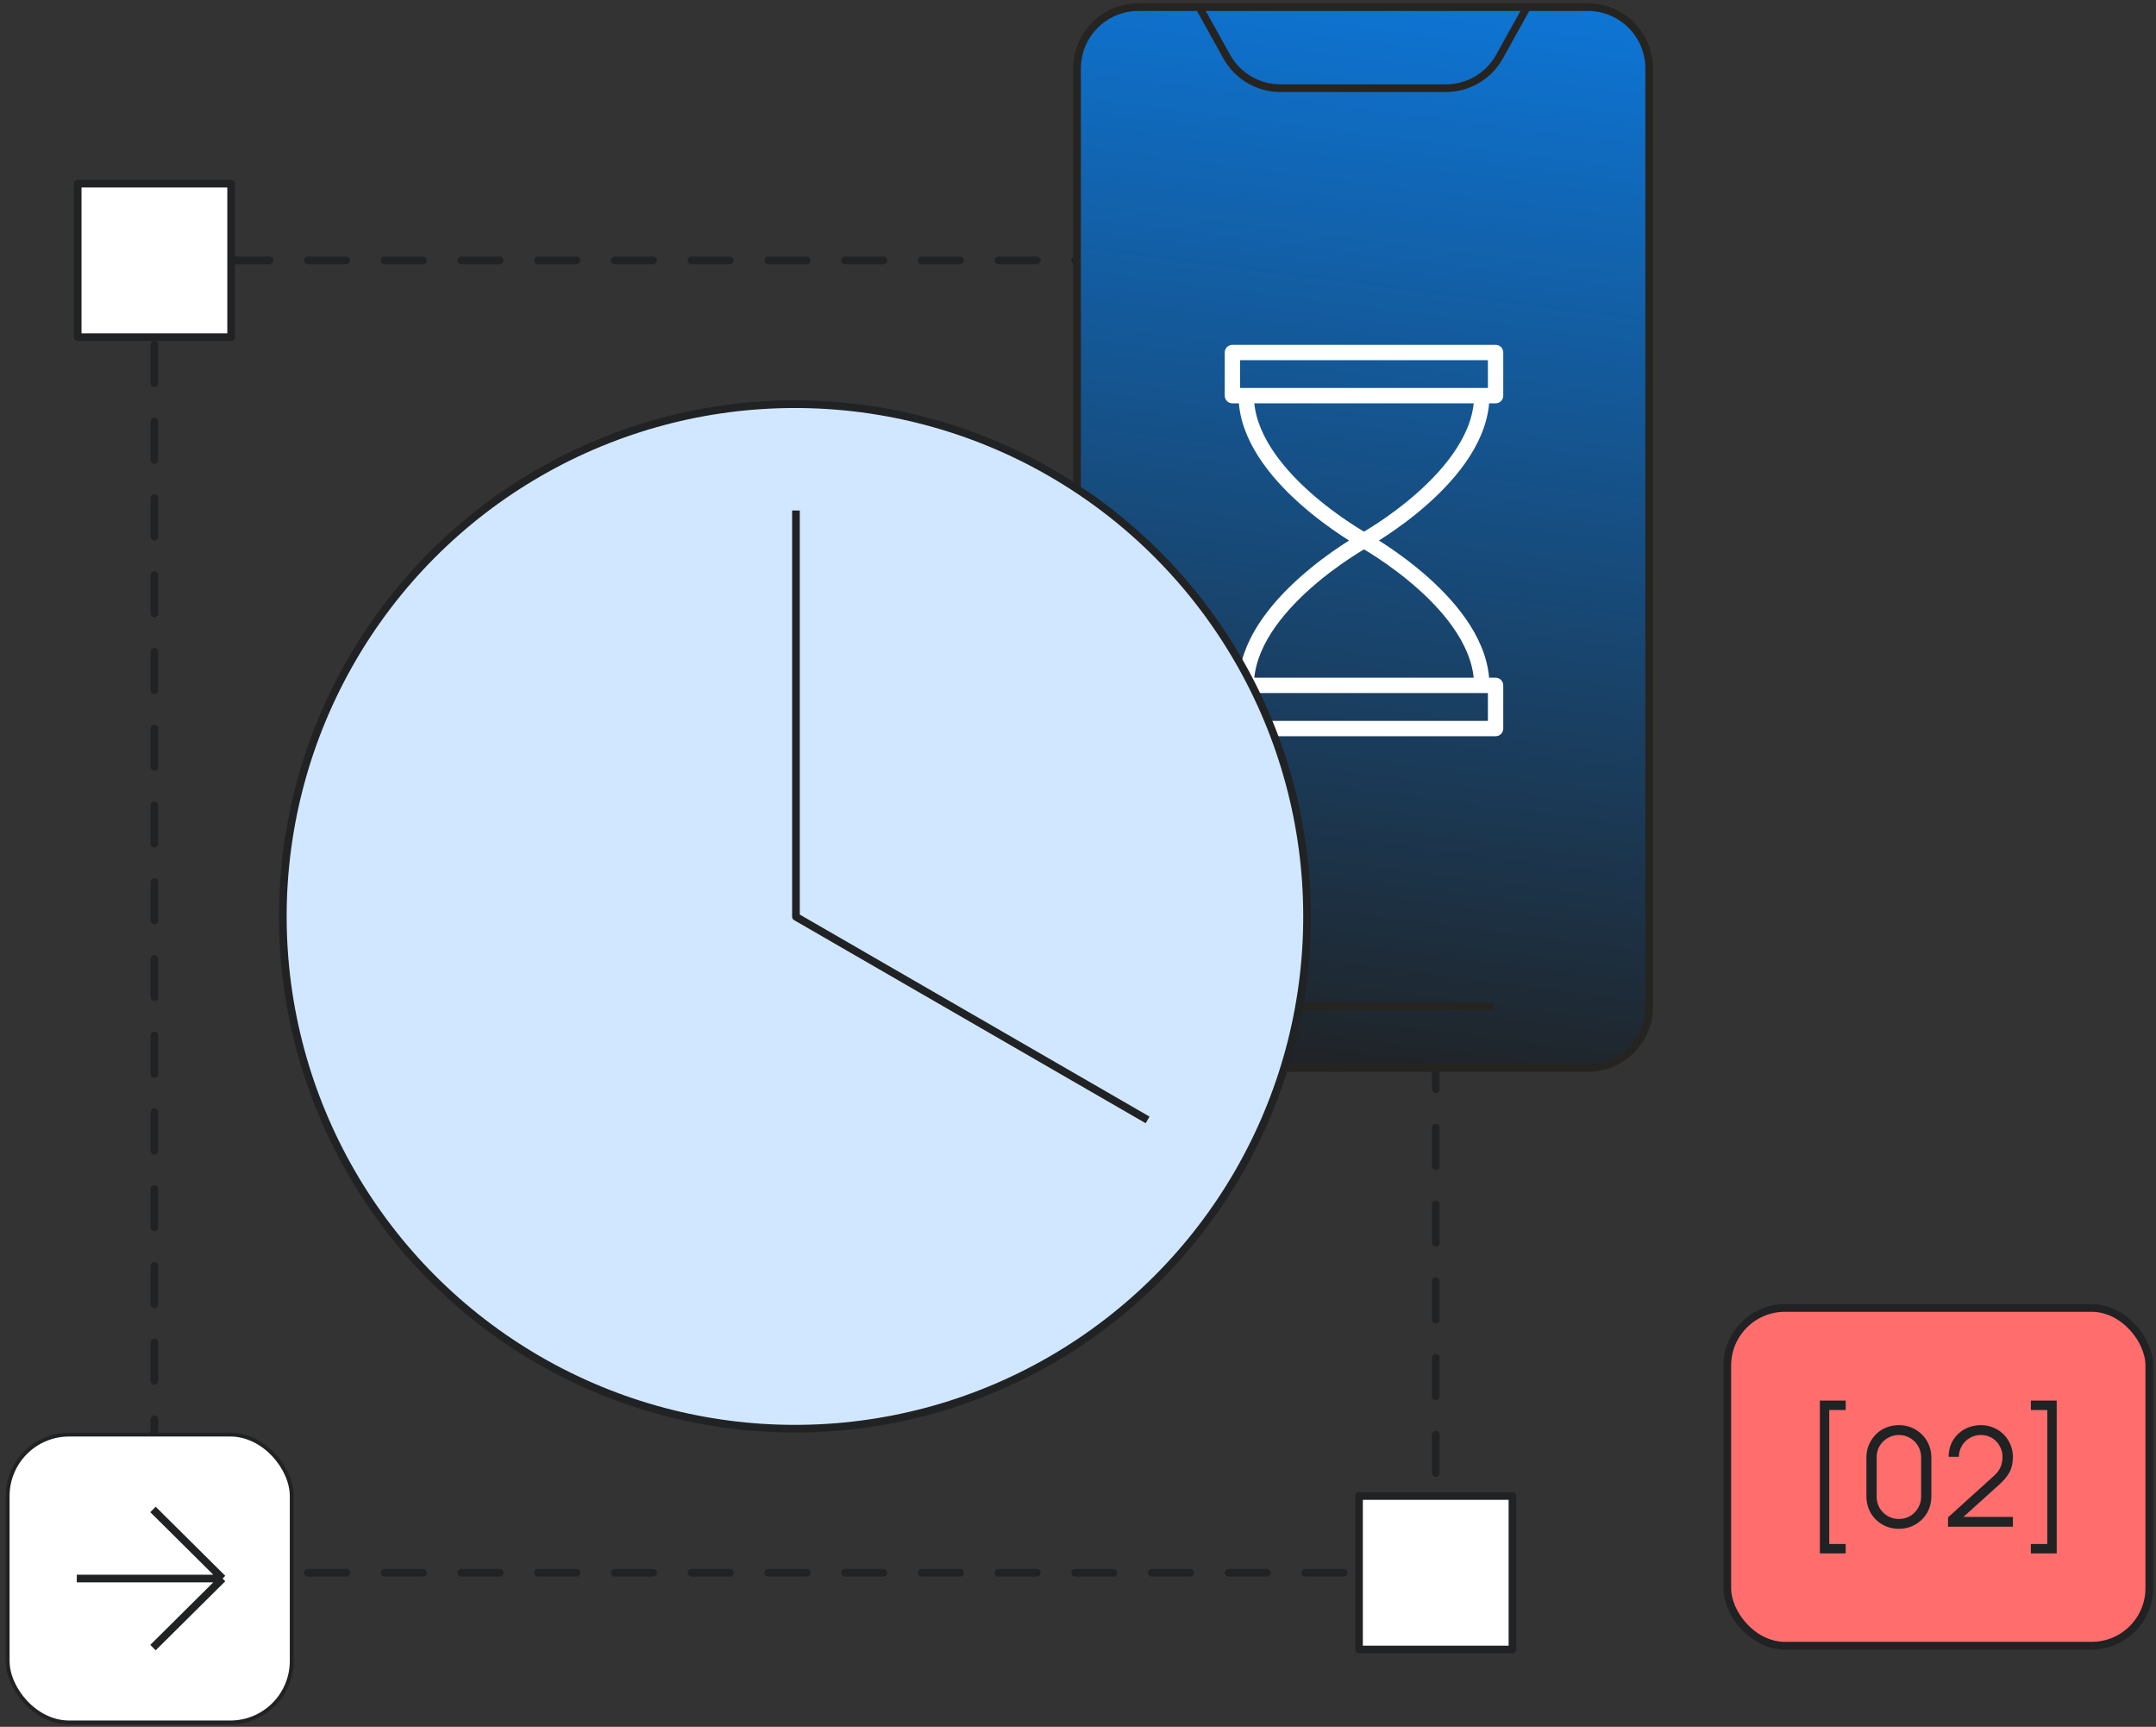
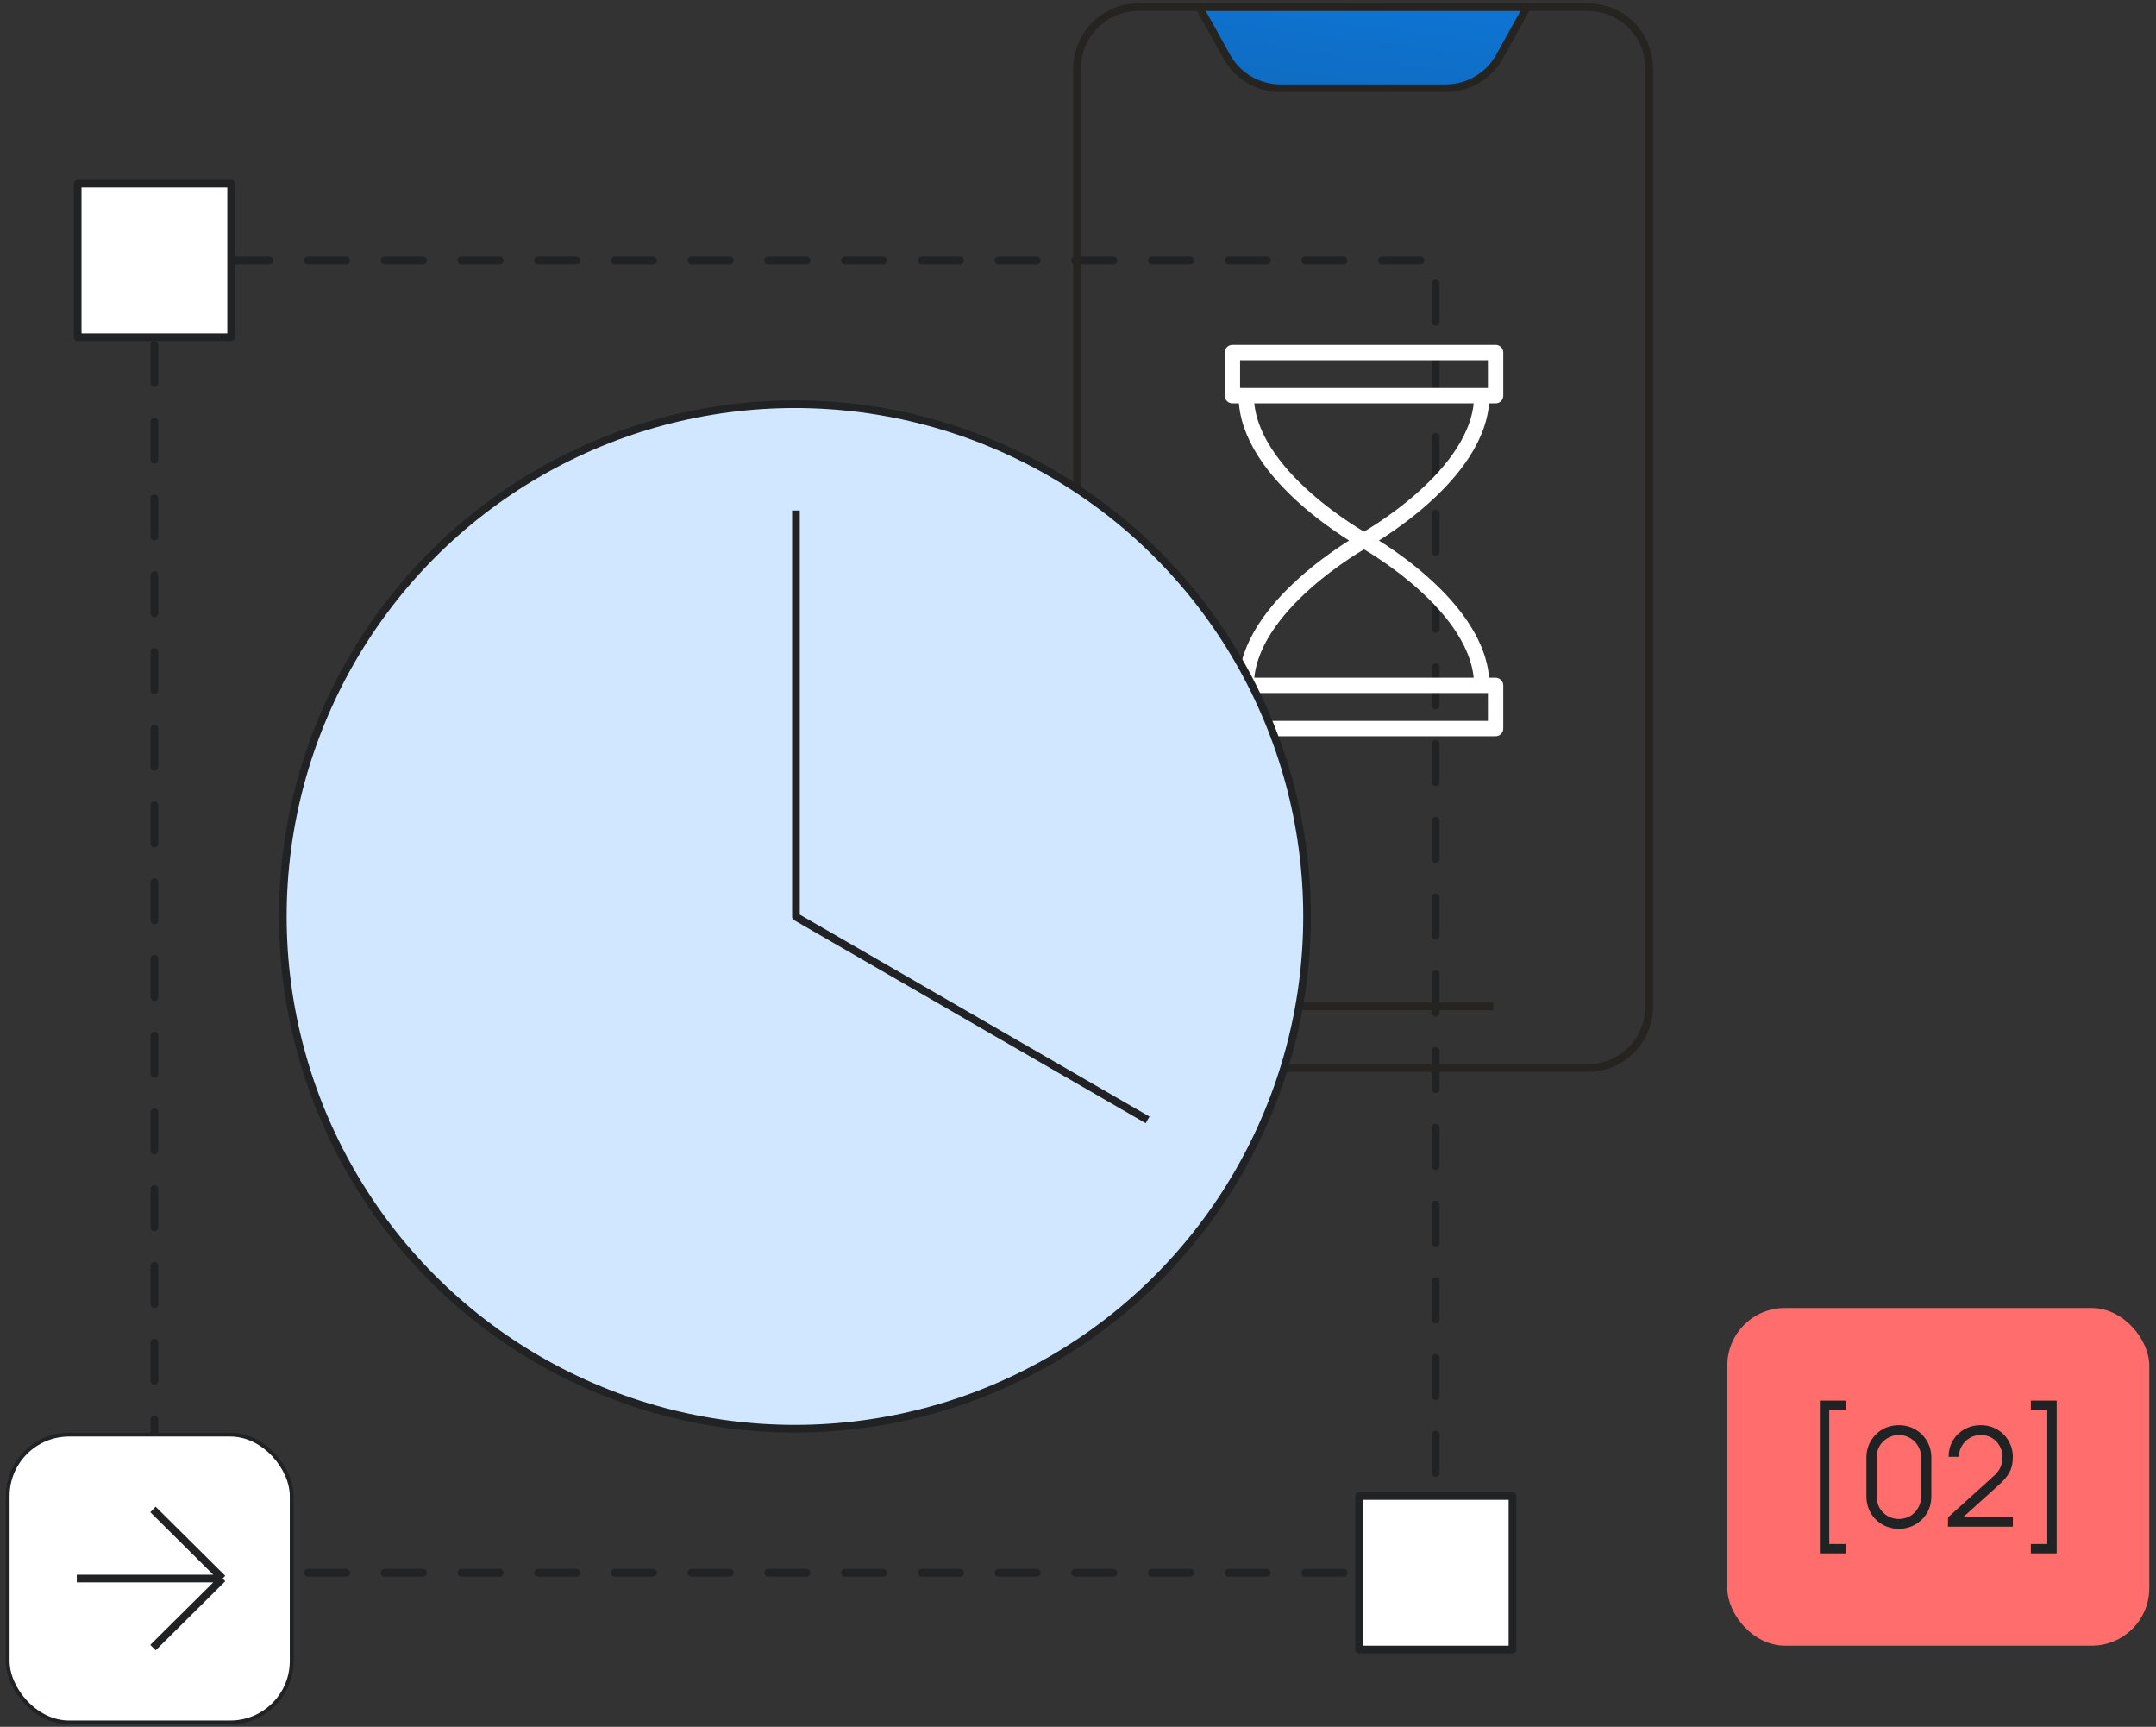
<svg xmlns="http://www.w3.org/2000/svg" width="281" height="225" viewBox="0 0 281 225" fill="none">
  <rect x="0" y="0" width="281" height="225" fill="#333333" stroke="none" />
  <rect x="20.125" y="33.929" width="167" height="171" stroke="#202224" stroke-linecap="round" stroke-linejoin="round" stroke-dasharray="5 5" />
  <rect x="10.125" y="23.928" width="20" height="20" fill="white" stroke="#202224" stroke-linejoin="round" />
  <rect x="10.125" y="194.928" width="20" height="20" fill="white" stroke="#202224" stroke-linejoin="round" />
  <rect x="177.125" y="194.928" width="20" height="20" fill="white" stroke="#202224" stroke-linejoin="round" />
-   <rect x="177.125" y="23.928" width="20" height="20" fill="white" stroke="#202224" stroke-linejoin="round" />
-   <path d="M206.947 139.16C211.366 139.16 214.947 135.578 214.947 131.16V8.928C214.947 4.51 211.366 0.928 206.947 0.928H199.017L195.441 7.372C194.031 9.914 191.353 11.491 188.446 11.491H166.876C163.97 11.491 161.292 9.914 159.881 7.372L156.305 0.928H148.375C143.957 0.928 140.375 4.51 140.375 8.928V131.16C140.375 135.578 143.957 139.16 148.375 139.16H206.947Z" fill="url(#paint0_linear_2781_8961)" />
  <path d="M188.446 11.491C191.353 11.491 194.031 9.914 195.441 7.372L199.017 0.928H156.305L159.881 7.372C161.292 9.914 163.97 11.491 166.876 11.491H188.446Z" fill="url(#paint1_linear_2781_8961)" />
  <path d="M156.305 0.928L159.881 7.372C161.292 9.914 163.97 11.491 166.876 11.491H188.446C191.353 11.491 194.031 9.914 195.441 7.372L199.017 0.928M156.305 0.928H148.375C143.957 0.928 140.375 4.51 140.375 8.928V131.16C140.375 135.578 143.957 139.16 148.375 139.16H206.947C211.366 139.16 214.947 135.578 214.947 131.16V8.928C214.947 4.51 211.366 0.928 206.947 0.928H199.017M156.305 0.928H199.017M194.63 131.123H160.923" stroke="#262421" stroke-linejoin="round" />
  <path d="M193.125 51.551C193.125 61.977 177.775 70.428 177.775 70.428M193.125 51.551H194.925V45.928H160.625V51.551H162.425M193.125 51.551H162.425M177.775 70.428C177.775 70.428 162.425 61.977 162.425 51.551M177.775 70.428C177.775 70.428 162.425 78.88 162.425 89.305M177.775 70.428C177.775 70.428 193.125 78.88 193.125 89.305M162.425 89.305H160.625L160.625 94.928L194.925 94.928V89.305H193.125M162.425 89.305L193.125 89.305" stroke="white" stroke-width="2" stroke-linejoin="round" />
  <circle cx="103.608" cy="119.41" r="66.748" fill="#D1E7FF" stroke="#202224" stroke-linecap="round" />
  <path d="M103.739 66.518V119.454L149.57 145.923" stroke="#202224" stroke-linejoin="round" />
  <rect x="225.125" y="170.428" width="55" height="44" rx="7.5" fill="#FF6D6D" />
-   <rect x="225.125" y="170.428" width="55" height="44" rx="7.5" stroke="#202224" />
  <path d="M237.189 182.494H240.555V183.718H238.413V201.178H240.555V202.402H237.189V182.494ZM247.489 199.198C246.697 199.198 245.977 199.012 245.329 198.64C244.693 198.268 244.189 197.764 243.817 197.128C243.445 196.48 243.259 195.76 243.259 194.968V189.928C243.259 189.136 243.445 188.422 243.817 187.786C244.189 187.138 244.693 186.628 245.329 186.256C245.977 185.884 246.697 185.698 247.489 185.698C248.281 185.698 248.995 185.884 249.631 186.256C250.279 186.628 250.789 187.138 251.161 187.786C251.533 188.422 251.719 189.136 251.719 189.928V194.968C251.719 195.76 251.533 196.48 251.161 197.128C250.789 197.764 250.279 198.268 249.631 198.64C248.995 199.012 248.281 199.198 247.489 199.198ZM247.489 197.92C248.017 197.92 248.503 197.794 248.947 197.542C249.391 197.278 249.739 196.924 249.991 196.48C250.255 196.036 250.387 195.55 250.387 195.022V189.856C250.387 189.34 250.255 188.86 249.991 188.416C249.739 187.972 249.391 187.624 248.947 187.372C248.503 187.108 248.017 186.976 247.489 186.976C246.961 186.976 246.475 187.108 246.031 187.372C245.587 187.624 245.233 187.972 244.969 188.416C244.717 188.86 244.591 189.34 244.591 189.856V195.022C244.591 195.55 244.717 196.036 244.969 196.48C245.233 196.924 245.587 197.278 246.031 197.542C246.475 197.794 246.961 197.92 247.489 197.92ZM255.901 197.65H262.345V198.928H253.885L253.903 197.704L259.753 192.412C260.233 191.992 260.557 191.584 260.725 191.188C260.905 190.78 260.995 190.324 260.995 189.82C260.995 189.304 260.869 188.83 260.617 188.398C260.377 187.954 260.041 187.606 259.609 187.354C259.177 187.102 258.697 186.976 258.169 186.976C257.641 186.976 257.155 187.108 256.711 187.372C256.279 187.624 255.937 187.972 255.685 188.416C255.433 188.848 255.307 189.316 255.307 189.82H253.975C253.975 189.04 254.155 188.338 254.515 187.714C254.887 187.09 255.391 186.598 256.027 186.238C256.675 185.878 257.395 185.698 258.187 185.698C258.955 185.698 259.657 185.884 260.293 186.256C260.929 186.616 261.427 187.114 261.787 187.75C262.159 188.386 262.345 189.082 262.345 189.838C262.345 190.618 262.201 191.278 261.913 191.818C261.637 192.346 261.169 192.904 260.509 193.492L255.901 197.65ZM268.057 202.402H264.691V201.178H266.833V183.718H264.691V182.494H268.057V202.402Z" fill="#202224" />
  <rect x="1" y="186.928" width="37.019" height="37.5" rx="8" fill="white" />
  <rect x="1" y="186.928" width="37.019" height="37.5" rx="8" stroke="#202224" stroke-width="0.5" />
  <path d="M10.008 205.679L29.008 205.679M29.008 205.679L19.94 196.679M29.008 205.679L19.94 214.679" stroke="#202224" stroke-linejoin="round" />
  <defs>
    <linearGradient id="paint0_linear_2781_8961" x1="156.313" y1="138.872" x2="177.813" y2="-28.628" gradientUnits="userSpaceOnUse">
      <stop stop-color="#202224" />
      <stop offset="1" stop-color="#0A84F5" />
    </linearGradient>
    <linearGradient id="paint1_linear_2781_8961" x1="156.313" y1="138.872" x2="177.813" y2="-28.628" gradientUnits="userSpaceOnUse">
      <stop stop-color="#202224" />
      <stop offset="1" stop-color="#0A84F5" />
    </linearGradient>
  </defs>
</svg>